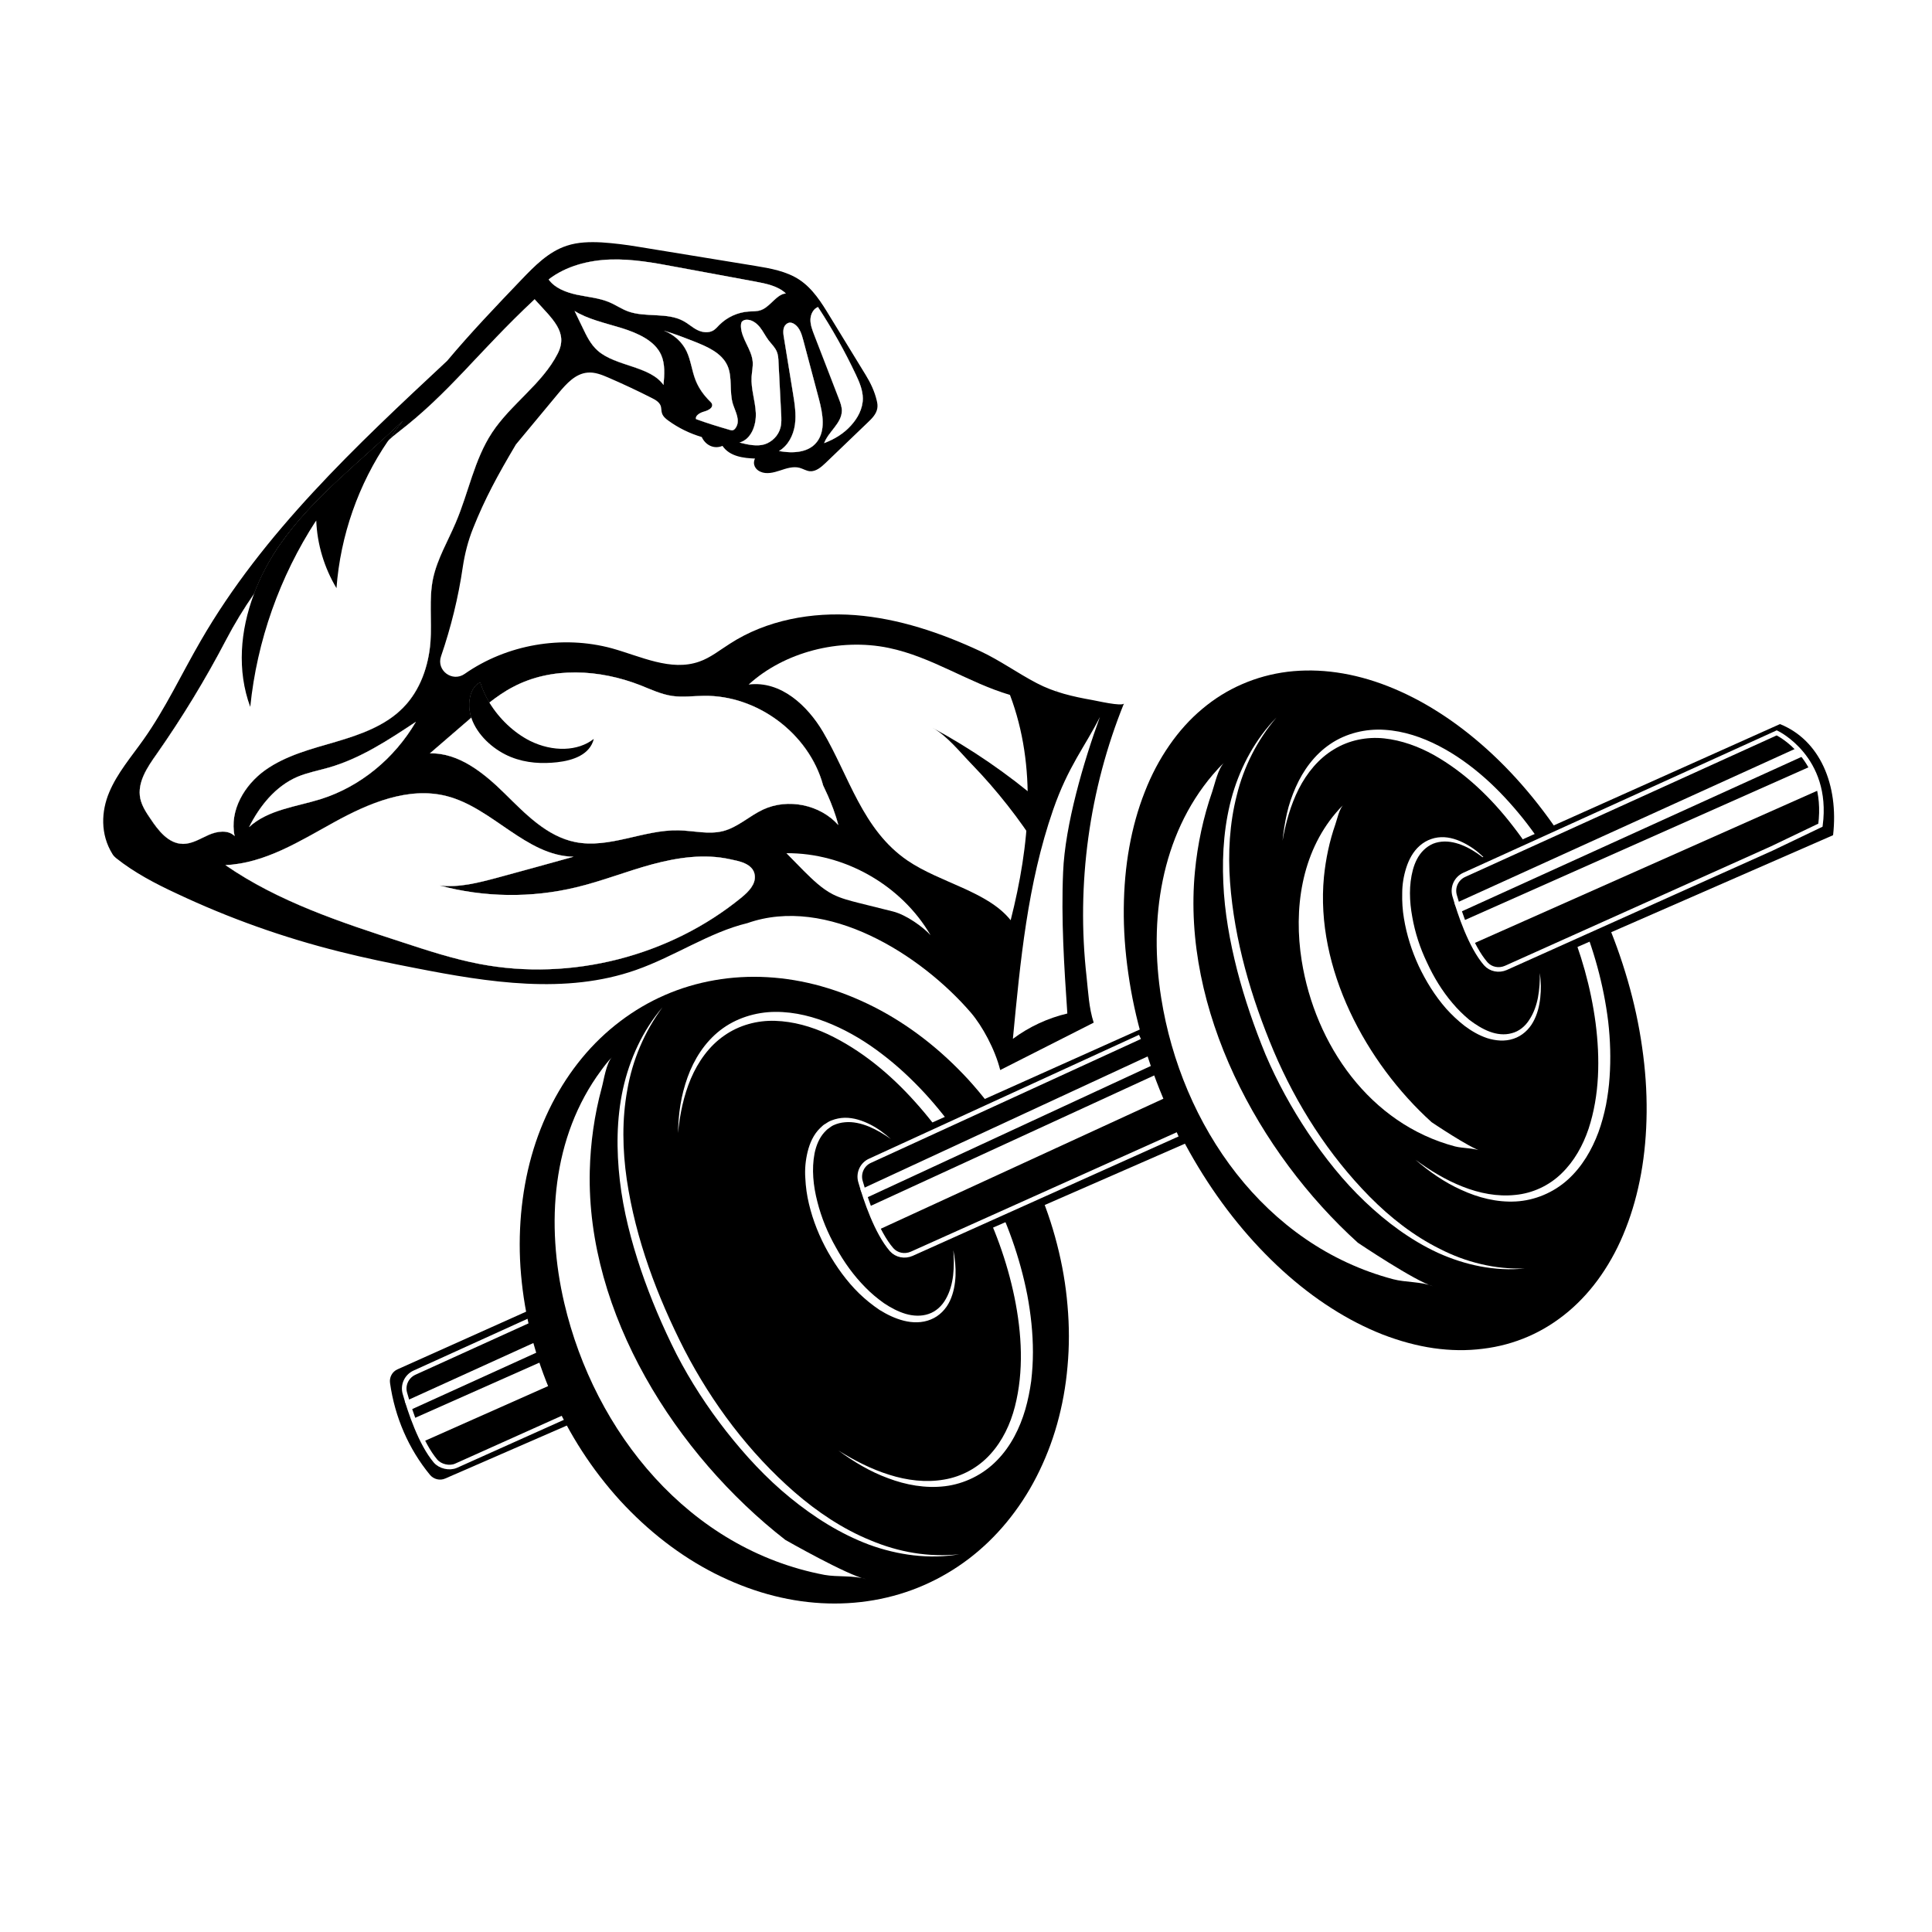
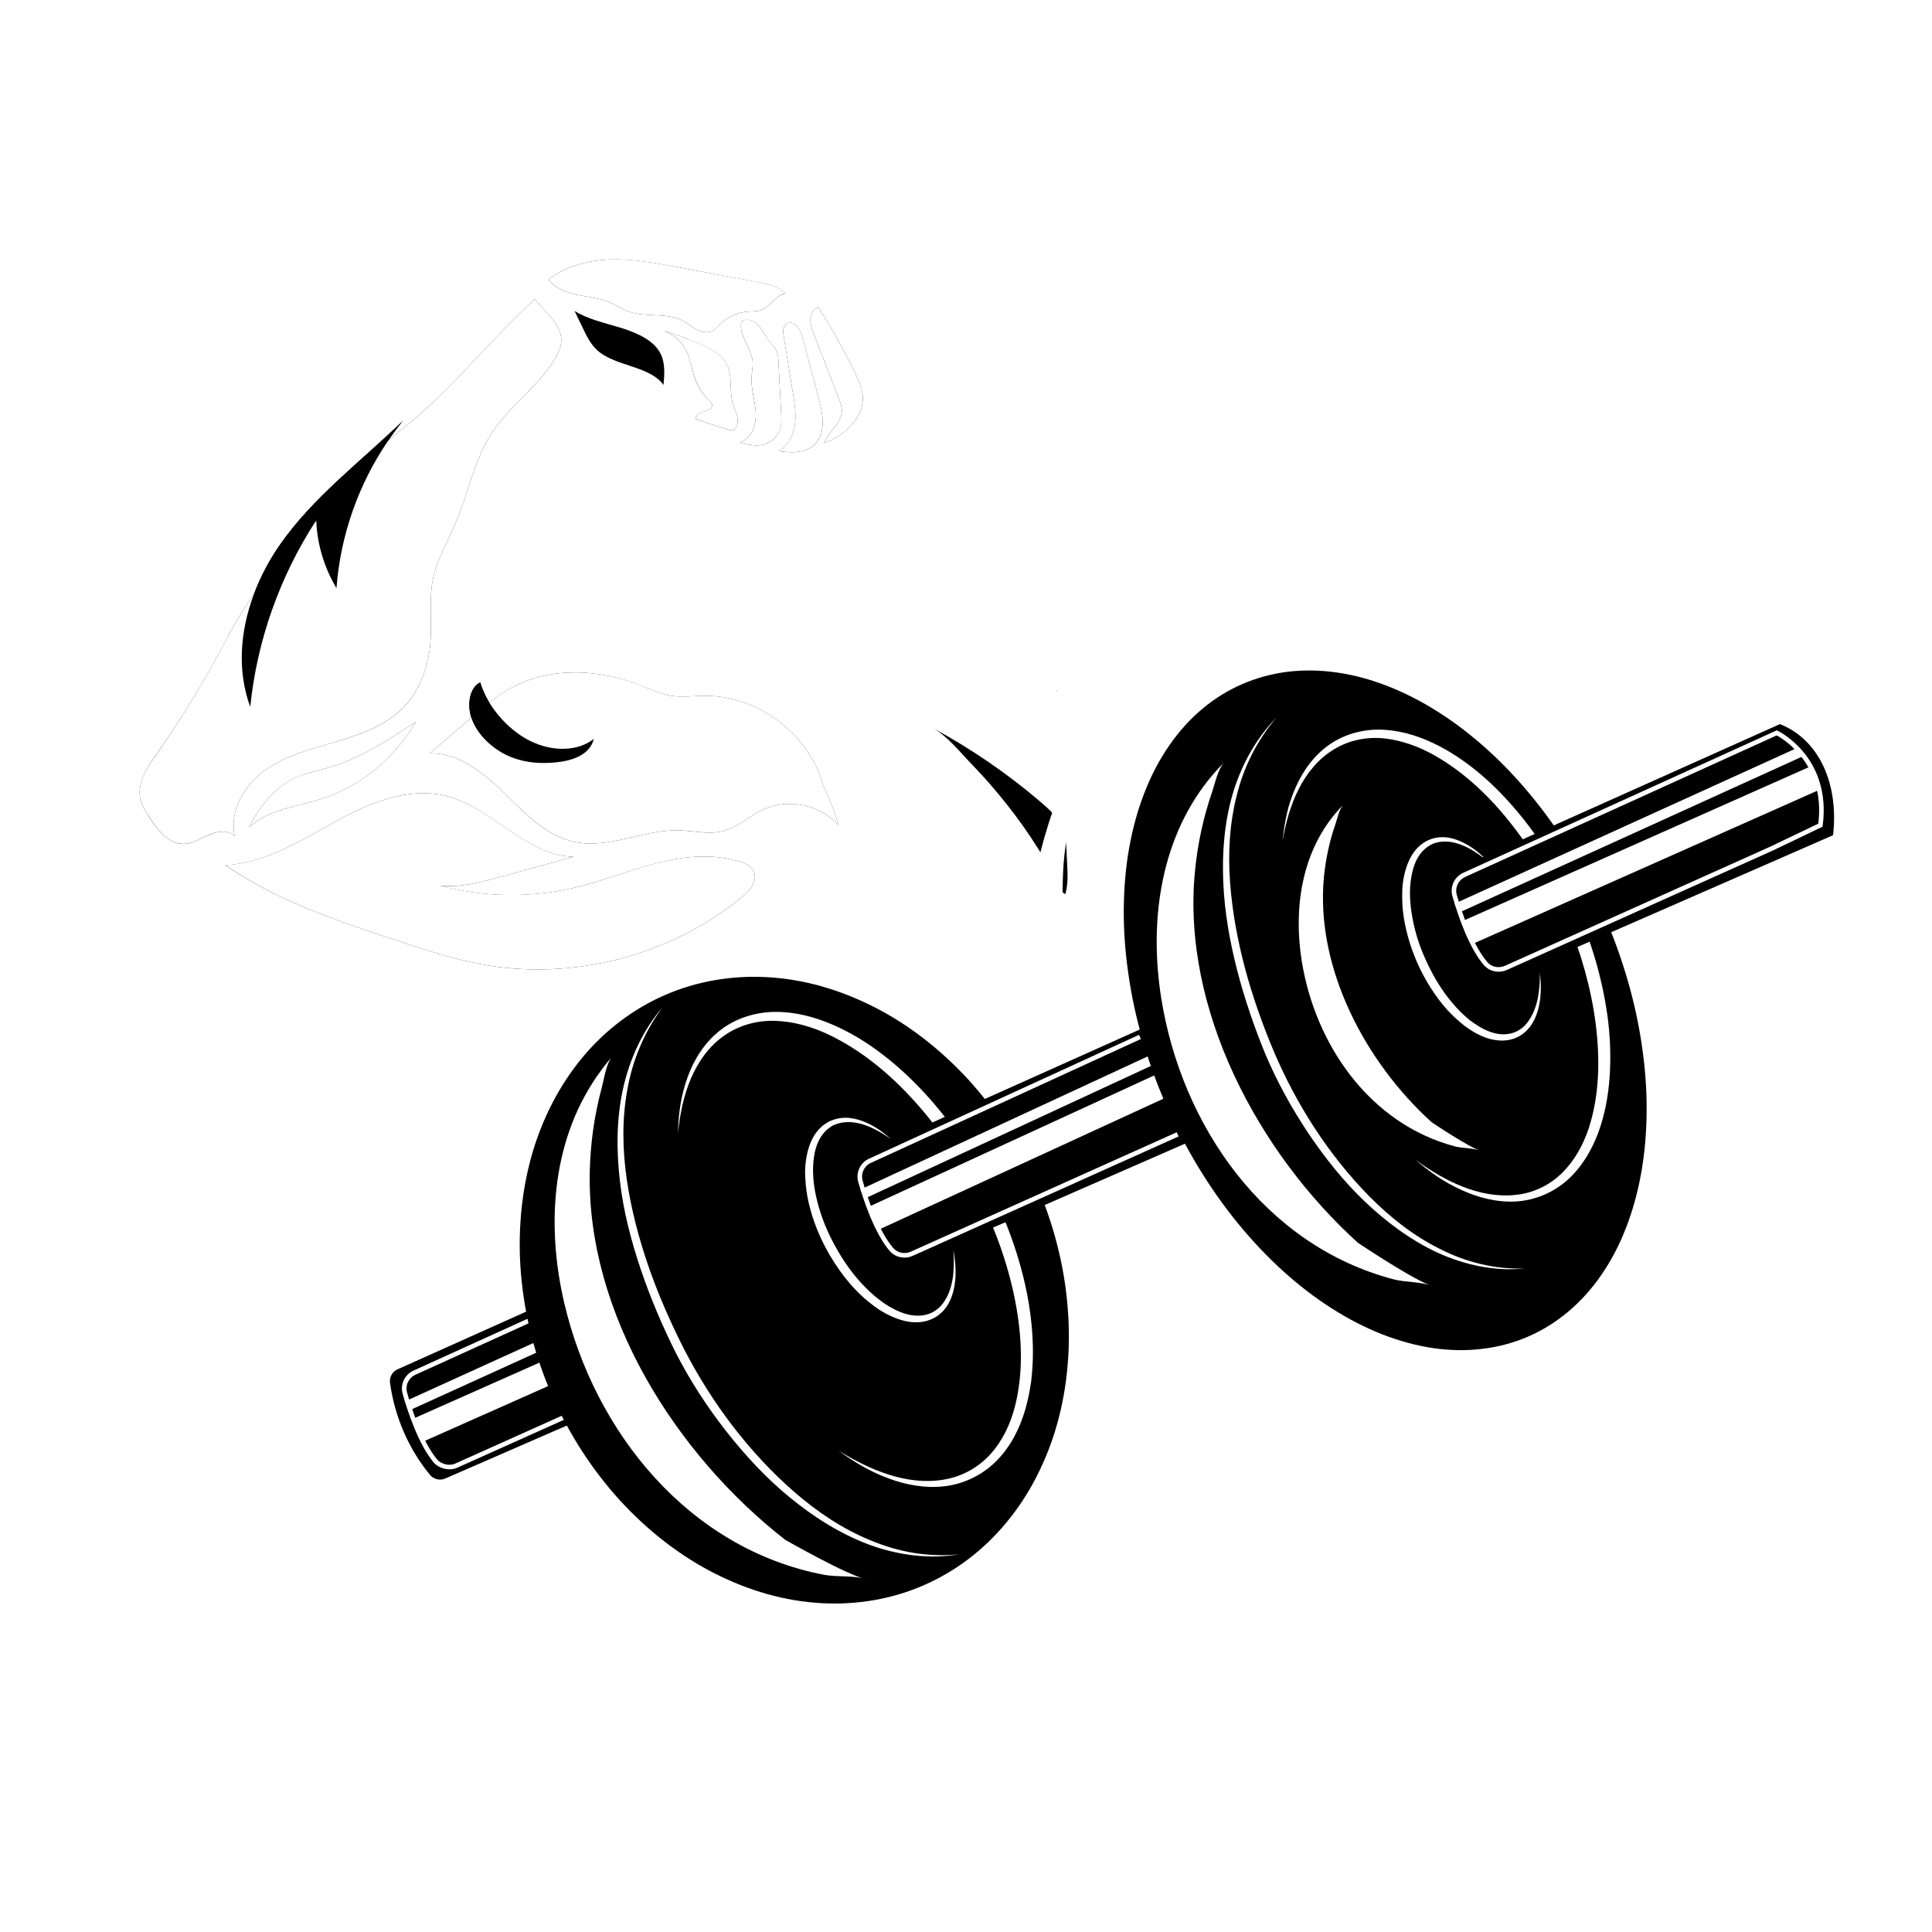
<svg xmlns="http://www.w3.org/2000/svg" version="1.0" preserveAspectRatio="xMidYMid meet" height="100" viewBox="0 0 75 75" zoomAndPan="magnify" width="100">
  <defs>
    <clipPath id="eda207f1a0">
      <path clip-rule="nonzero" d="M 4 9.383 L 44 9.383 L 44 42 L 4 42 Z M 4 9.383" />
    </clipPath>
    <clipPath id="6dc514af9b">
      <path clip-rule="nonzero" d="M 3.883 35 L 44 35 L 44 65.633 L 3.883 65.633 Z M 3.883 35" />
    </clipPath>
    <clipPath id="1f4acb3127">
      <path clip-rule="nonzero" d="M 56 28 L 71.383 28 L 71.383 38 L 56 38 Z M 56 28" />
    </clipPath>
    <clipPath id="3f7bd4f18c">
      <path clip-rule="nonzero" d="M 51 23 L 71.383 23 L 71.383 41 L 51 41 Z M 51 23" />
    </clipPath>
    <clipPath id="9131b74801">
      <path clip-rule="nonzero" d="M 43 16 L 71.383 16 L 71.383 50 L 43 50 Z M 43 16" />
    </clipPath>
    <clipPath id="b14ba0e6b6">
      <path clip-rule="nonzero" d="M 53 25 L 71.383 25 L 71.383 41 L 53 41 Z M 53 25" />
    </clipPath>
  </defs>
  <rect fill-opacity="1" height="90" y="-7.5" fill="#ffffff" width="90" x="-7.5" />
  <rect fill-opacity="1" height="90" y="-7.5" fill="#ffffff" width="90" x="-7.5" />
  <g clip-path="url(#eda207f1a0)">
-     <path fill-rule="nonzero" fill-opacity="1" d="M 43.633 27.305 C 43.574 27.441 42.531 27.195 42.406 27.176 C 41.652 27.043 40.93 26.879 40.246 26.52 C 39.504 26.133 38.82 25.637 38.059 25.281 C 36.523 24.566 34.891 24.012 33.203 23.879 C 31.516 23.75 29.754 24.07 28.336 24.988 C 27.945 25.234 27.578 25.535 27.145 25.684 C 26.043 26.074 24.875 25.48 23.754 25.168 C 21.828 24.645 19.676 25.016 18.039 26.16 C 17.562 26.496 16.93 26.027 17.121 25.477 C 17.508 24.348 17.793 23.191 17.965 22.012 C 18.043 21.496 18.172 20.988 18.367 20.504 C 18.824 19.359 19.309 18.465 20.027 17.254 C 20.582 16.586 21.137 15.918 21.691 15.25 C 21.992 14.891 22.34 14.504 22.809 14.465 C 23.086 14.438 23.359 14.547 23.621 14.66 C 24.188 14.906 24.75 15.168 25.301 15.449 C 25.445 15.52 25.598 15.609 25.652 15.762 C 25.68 15.852 25.668 15.953 25.699 16.043 C 25.738 16.164 25.84 16.254 25.945 16.328 C 26.336 16.613 26.777 16.828 27.242 16.965 C 27.379 17.266 27.703 17.453 28.047 17.309 C 28.328 17.727 28.879 17.785 29.309 17.801 C 29.199 18.031 29.332 18.234 29.52 18.312 C 29.754 18.418 30.027 18.348 30.277 18.266 C 30.523 18.184 30.789 18.094 31.039 18.16 C 31.176 18.199 31.297 18.277 31.434 18.293 C 31.672 18.312 31.875 18.137 32.047 17.973 C 32.594 17.449 33.141 16.926 33.688 16.398 C 33.848 16.246 34.016 16.078 34.055 15.859 C 34.074 15.758 34.062 15.652 34.035 15.551 C 33.953 15.199 33.797 14.867 33.609 14.562 L 32.211 12.277 C 31.891 11.75 31.551 11.203 31.031 10.859 C 30.527 10.527 29.906 10.418 29.309 10.32 L 24.766 9.578 C 24.301 9.5 23.828 9.441 23.359 9.41 C 22.902 9.387 22.438 9.395 22.004 9.539 C 21.293 9.77 20.75 10.328 20.234 10.867 C 19.254 11.891 18.273 12.918 17.359 14.008 C 13.816 17.312 10.215 20.68 7.793 24.875 C 7.051 26.152 6.426 27.504 5.57 28.711 C 5.098 29.379 4.551 30.012 4.238 30.762 C 3.934 31.484 3.883 32.379 4.367 33.156 C 4.402 33.215 4.453 33.266 4.504 33.309 C 5.215 33.875 6.027 34.301 6.852 34.684 C 8.887 35.645 11.016 36.402 13.195 36.945 C 14.168 37.191 15.148 37.391 16.133 37.582 C 18.965 38.137 21.961 38.613 24.684 37.656 C 26.18 37.133 27.543 36.188 29.012 35.836 C 32.105 34.746 35.742 37.051 37.688 39.309 C 38.129 39.824 38.625 40.727 38.828 41.539 L 42.457 39.699 C 42.27 39.121 42.246 38.52 42.18 37.914 C 41.777 34.328 42.281 30.648 43.633 27.305 Z M 25.758 14.945 C 25.23 14.203 23.906 14.23 23.203 13.613 C 22.93 13.371 22.773 13.047 22.621 12.727 C 22.512 12.508 22.41 12.289 22.305 12.07 C 22.797 12.387 23.488 12.539 24.129 12.734 C 24.77 12.938 25.422 13.23 25.668 13.781 C 25.824 14.133 25.793 14.547 25.758 14.945 Z M 28.555 16.617 C 28.531 16.652 28.496 16.688 28.457 16.699 C 28.414 16.715 28.367 16.703 28.328 16.691 C 27.887 16.562 27.449 16.426 27.02 16.273 C 26.977 16.137 27.168 16.027 27.32 15.984 C 27.473 15.941 27.668 15.848 27.645 15.707 C 27.637 15.652 27.594 15.613 27.555 15.574 C 27.32 15.344 27.121 15.07 27 14.762 C 26.859 14.398 26.82 13.988 26.652 13.637 C 26.477 13.273 26.156 12.984 25.766 12.836 C 26.227 12.973 26.582 13.113 26.934 13.254 C 27.457 13.461 28.02 13.703 28.242 14.199 C 28.441 14.652 28.305 15.211 28.453 15.688 C 28.551 15.992 28.758 16.328 28.555 16.617 Z M 29.691 17.246 C 29.402 17.336 29.066 17.273 28.707 17.18 C 29.164 17.055 29.359 16.504 29.34 16.031 C 29.316 15.562 29.148 15.102 29.176 14.629 C 29.188 14.434 29.234 14.238 29.219 14.043 C 29.176 13.555 28.77 13.148 28.762 12.66 C 28.762 12.602 28.766 12.539 28.797 12.492 C 28.844 12.434 28.918 12.414 28.992 12.414 C 29.191 12.41 29.371 12.547 29.5 12.703 C 29.625 12.859 29.711 13.043 29.832 13.207 C 29.941 13.348 30.078 13.473 30.148 13.633 C 30.211 13.773 30.215 13.926 30.223 14.074 C 30.258 14.734 30.293 15.395 30.324 16.051 C 30.336 16.242 30.344 16.434 30.293 16.613 C 30.215 16.906 29.98 17.152 29.691 17.246 Z M 31.754 11.918 C 32.301 12.754 32.793 13.629 33.219 14.531 C 33.359 14.828 33.492 15.137 33.496 15.465 C 33.496 15.863 33.297 16.242 33.023 16.531 C 32.754 16.824 32.414 17.043 31.992 17.203 C 32.164 16.75 32.672 16.434 32.68 15.949 C 32.68 15.785 32.621 15.629 32.562 15.473 C 32.242 14.648 31.922 13.82 31.602 12.988 C 31.531 12.805 31.457 12.609 31.461 12.41 C 31.465 12.207 31.566 11.996 31.754 11.918 Z M 30.84 12.582 C 31.047 12.719 31.121 12.977 31.184 13.211 C 31.387 13.969 31.586 14.727 31.789 15.484 C 31.941 16.062 32.07 16.746 31.68 17.199 C 31.371 17.551 30.824 17.617 30.238 17.512 C 30.598 17.301 30.801 16.891 30.859 16.484 C 30.914 16.078 30.848 15.664 30.781 15.254 C 30.664 14.535 30.547 13.816 30.43 13.098 C 30.41 12.984 30.395 12.867 30.418 12.754 C 30.445 12.641 30.539 12.539 30.652 12.527 C 30.719 12.52 30.785 12.547 30.84 12.582 Z M 23.703 10.074 C 24.551 10.051 25.387 10.203 26.211 10.355 C 27.238 10.547 28.27 10.738 29.301 10.93 C 29.738 11.008 30.199 11.102 30.508 11.395 C 30.152 11.418 29.906 11.902 29.547 12.039 C 29.395 12.094 29.227 12.082 29.066 12.094 C 28.641 12.121 28.219 12.316 27.922 12.617 C 27.848 12.695 27.777 12.777 27.684 12.832 C 27.488 12.941 27.246 12.902 27.059 12.805 C 26.867 12.707 26.715 12.562 26.527 12.461 C 25.898 12.117 25.055 12.336 24.375 12.086 C 24.121 11.992 23.902 11.84 23.656 11.734 C 23.262 11.566 22.812 11.531 22.391 11.441 C 21.969 11.348 21.531 11.184 21.297 10.848 C 21.973 10.324 22.852 10.102 23.703 10.074 Z M 8.102 32.414 C 7.773 32.555 7.453 32.766 7.094 32.762 C 6.539 32.75 6.145 32.242 5.836 31.785 C 5.672 31.539 5.508 31.285 5.445 30.996 C 5.32 30.379 5.715 29.789 6.078 29.273 C 7.074 27.859 7.973 26.379 8.773 24.852 C 9.113 24.199 9.473 23.613 9.859 23.059 C 10.117 22.375 10.465 21.723 10.879 21.129 C 12.156 19.305 13.977 17.941 15.633 16.344 C 15.434 16.59 15.246 16.844 15.066 17.105 C 15.199 16.984 15.332 16.875 15.469 16.77 C 17.48 15.215 18.504 13.734 20.754 11.617 C 21.445 12.391 22.074 12.887 21.652 13.723 C 21.047 14.914 19.836 15.68 19.102 16.793 C 18.406 17.848 18.188 19.133 17.691 20.289 C 17.387 21.008 16.977 21.691 16.812 22.453 C 16.645 23.254 16.77 24.09 16.711 24.91 C 16.641 25.852 16.312 26.797 15.652 27.473 C 14.961 28.176 13.984 28.52 13.035 28.797 C 12.086 29.074 11.102 29.324 10.297 29.895 C 9.492 30.469 8.898 31.465 9.109 32.457 C 8.855 32.203 8.43 32.266 8.102 32.414 Z M 16.145 28.02 C 15.312 29.445 13.988 30.531 12.469 31.016 C 11.504 31.32 10.41 31.426 9.668 32.109 C 10.082 31.285 10.695 30.523 11.543 30.16 C 11.934 29.992 12.355 29.914 12.762 29.797 C 13.992 29.445 15.078 28.727 16.145 28.02 Z M 28.801 34.828 C 26.008 37.121 22.172 38.102 18.621 37.422 C 17.598 37.227 16.605 36.902 15.617 36.578 C 13.23 35.801 10.809 35.008 8.75 33.586 C 10.277 33.516 11.633 32.656 12.973 31.918 C 14.312 31.18 15.852 30.527 17.332 30.902 C 19.121 31.359 20.418 33.227 22.266 33.258 C 21.273 33.535 20.277 33.809 19.285 34.078 C 18.562 34.27 17.816 34.465 17.07 34.379 C 18.793 34.84 20.633 34.867 22.367 34.445 C 23.363 34.207 24.316 33.824 25.305 33.559 C 26.293 33.289 27.34 33.133 28.34 33.355 C 28.613 33.418 29.242 33.496 29.301 33.98 C 29.344 34.324 29.066 34.609 28.801 34.828 Z M 29.625 31.426 C 29.09 31.676 28.645 32.113 28.074 32.262 C 27.512 32.406 26.922 32.25 26.344 32.234 C 24.988 32.203 23.656 32.957 22.324 32.688 C 21.223 32.465 20.387 31.59 19.586 30.797 C 18.781 30.008 17.812 29.219 16.688 29.246 C 17.215 28.789 17.746 28.332 18.277 27.875 C 18.281 27.871 18.289 27.863 18.297 27.859 C 18.109 27.273 18.273 26.66 18.641 26.492 C 18.723 26.758 18.844 27.023 18.996 27.277 C 19.285 27.051 19.582 26.844 19.906 26.672 C 21.41 25.871 23.277 25.98 24.863 26.605 C 25.266 26.762 25.664 26.953 26.094 27.016 C 26.5 27.078 26.91 27.016 27.32 27.012 C 29.398 26.98 31.398 28.477 31.949 30.469 C 31.887 30.383 32.328 31.18 32.543 32.027 C 31.836 31.234 30.586 30.977 29.625 31.426 Z M 29.625 31.426" fill="#000000" />
-   </g>
+     </g>
  <path fill-rule="nonzero" fill-opacity="1" d="M 16.145 28.02 C 15.312 29.445 13.988 30.531 12.469 31.016 C 11.504 31.32 10.41 31.426 9.668 32.109 C 10.082 31.285 10.695 30.523 11.543 30.16 C 11.934 29.992 12.355 29.914 12.762 29.797 C 13.992 29.445 15.078 28.727 16.145 28.02 Z M 16.145 28.02" fill="#000000" />
  <path fill-rule="nonzero" fill-opacity="1" d="M 21.652 13.723 C 21.047 14.914 19.836 15.68 19.102 16.793 C 18.406 17.848 18.188 19.133 17.691 20.289 C 17.387 21.008 16.977 21.691 16.812 22.453 C 16.645 23.254 16.77 24.09 16.711 24.91 C 16.641 25.852 16.312 26.797 15.652 27.473 C 14.961 28.176 13.984 28.52 13.035 28.797 C 12.086 29.074 11.102 29.324 10.297 29.895 C 9.492 30.469 8.898 31.465 9.109 32.457 C 8.855 32.203 8.43 32.266 8.102 32.414 C 7.773 32.555 7.453 32.766 7.094 32.762 C 6.539 32.75 6.145 32.242 5.836 31.785 C 5.672 31.539 5.508 31.285 5.445 30.996 C 5.32 30.379 5.715 29.789 6.078 29.273 C 7.074 27.859 7.973 26.379 8.773 24.852 C 9.113 24.199 9.473 23.613 9.859 23.059 C 10.117 22.375 10.465 21.723 10.879 21.129 C 12.156 19.305 13.977 17.941 15.633 16.344 C 15.434 16.59 15.246 16.844 15.066 17.105 C 15.199 16.984 15.332 16.875 15.469 16.77 C 17.48 15.215 18.504 13.734 20.754 11.617 C 21.445 12.391 22.074 12.887 21.652 13.723 Z M 21.652 13.723" fill="#000000" />
  <path fill-rule="nonzero" fill-opacity="1" d="M 25.758 14.945 C 25.23 14.203 23.906 14.23 23.203 13.613 C 22.93 13.371 22.773 13.047 22.621 12.727 C 22.512 12.508 22.41 12.289 22.305 12.07 C 22.797 12.387 23.488 12.539 24.129 12.734 C 24.77 12.938 25.422 13.23 25.668 13.781 C 25.824 14.133 25.793 14.547 25.758 14.945 Z M 25.758 14.945" fill="#000000" />
  <path fill-rule="nonzero" fill-opacity="1" d="M 28.555 16.617 C 28.531 16.652 28.496 16.688 28.457 16.699 C 28.414 16.715 28.367 16.703 28.328 16.691 C 27.887 16.562 27.449 16.426 27.02 16.273 C 26.977 16.137 27.168 16.027 27.32 15.984 C 27.473 15.941 27.668 15.848 27.645 15.707 C 27.637 15.652 27.594 15.613 27.555 15.574 C 27.32 15.344 27.121 15.07 27 14.762 C 26.859 14.398 26.82 13.988 26.652 13.637 C 26.477 13.273 26.156 12.984 25.766 12.836 C 26.227 12.973 26.582 13.113 26.934 13.254 C 27.457 13.461 28.02 13.703 28.242 14.199 C 28.441 14.652 28.305 15.211 28.453 15.688 C 28.551 15.992 28.758 16.328 28.555 16.617 Z M 28.555 16.617" fill="#000000" />
  <path fill-rule="nonzero" fill-opacity="1" d="M 28.801 34.828 C 26.008 37.121 22.172 38.102 18.621 37.422 C 17.598 37.227 16.605 36.902 15.617 36.578 C 13.23 35.801 10.809 35.008 8.75 33.586 C 10.277 33.516 11.633 32.656 12.973 31.918 C 14.312 31.18 15.852 30.527 17.332 30.902 C 19.121 31.359 20.418 33.227 22.266 33.258 C 21.273 33.535 20.277 33.809 19.285 34.078 C 18.562 34.27 17.816 34.465 17.07 34.379 C 18.793 34.84 20.633 34.867 22.367 34.445 C 23.363 34.207 24.316 33.824 25.305 33.559 C 26.293 33.289 27.34 33.133 28.34 33.355 C 28.613 33.418 29.242 33.496 29.301 33.98 C 29.344 34.324 29.066 34.609 28.801 34.828 Z M 28.801 34.828" fill="#000000" />
  <path fill-rule="nonzero" fill-opacity="1" d="M 30.508 11.395 C 30.152 11.418 29.906 11.902 29.547 12.039 C 29.395 12.094 29.227 12.082 29.066 12.094 C 28.641 12.121 28.219 12.316 27.922 12.617 C 27.848 12.695 27.777 12.777 27.684 12.832 C 27.488 12.941 27.246 12.902 27.059 12.805 C 26.867 12.707 26.715 12.562 26.527 12.461 C 25.898 12.117 25.055 12.336 24.375 12.086 C 24.121 11.992 23.902 11.84 23.656 11.734 C 23.262 11.566 22.812 11.531 22.391 11.441 C 21.969 11.348 21.531 11.184 21.297 10.848 C 21.973 10.324 22.852 10.102 23.703 10.074 C 24.551 10.051 25.387 10.203 26.211 10.355 C 27.238 10.547 28.27 10.738 29.301 10.93 C 29.738 11.008 30.199 11.102 30.508 11.395 Z M 30.508 11.395" fill="#000000" />
  <path fill-rule="nonzero" fill-opacity="1" d="M 30.293 16.613 C 30.215 16.906 29.98 17.152 29.691 17.246 C 29.402 17.336 29.066 17.273 28.707 17.18 C 29.164 17.055 29.359 16.504 29.34 16.031 C 29.316 15.562 29.148 15.102 29.176 14.629 C 29.188 14.434 29.234 14.238 29.219 14.043 C 29.176 13.555 28.77 13.148 28.762 12.66 C 28.762 12.602 28.766 12.539 28.797 12.492 C 28.844 12.434 28.918 12.414 28.992 12.414 C 29.191 12.41 29.371 12.547 29.5 12.703 C 29.625 12.859 29.711 13.043 29.832 13.207 C 29.941 13.348 30.078 13.473 30.148 13.633 C 30.211 13.773 30.215 13.926 30.223 14.074 C 30.258 14.734 30.293 15.395 30.324 16.051 C 30.336 16.242 30.344 16.434 30.293 16.613 Z M 30.293 16.613" fill="#000000" />
  <path fill-rule="nonzero" fill-opacity="1" d="M 31.68 17.199 C 31.371 17.551 30.824 17.617 30.238 17.512 C 30.598 17.301 30.801 16.891 30.859 16.484 C 30.914 16.078 30.848 15.664 30.781 15.254 C 30.664 14.535 30.547 13.816 30.43 13.098 C 30.41 12.984 30.395 12.867 30.418 12.754 C 30.445 12.641 30.539 12.539 30.652 12.527 C 30.719 12.52 30.785 12.547 30.84 12.582 C 31.047 12.719 31.121 12.977 31.184 13.211 C 31.387 13.969 31.586 14.727 31.789 15.484 C 31.941 16.062 32.07 16.746 31.68 17.199 Z M 31.68 17.199" fill="#000000" />
  <path fill-rule="nonzero" fill-opacity="1" d="M 32.543 32.027 C 31.836 31.234 30.586 30.977 29.625 31.426 C 29.09 31.676 28.645 32.113 28.074 32.262 C 27.512 32.406 26.922 32.25 26.344 32.234 C 24.988 32.203 23.656 32.957 22.324 32.688 C 21.223 32.465 20.387 31.59 19.586 30.797 C 18.781 30.008 17.812 29.219 16.688 29.246 C 17.215 28.789 17.746 28.332 18.277 27.875 C 18.281 27.871 18.289 27.863 18.297 27.859 C 18.109 27.273 18.273 26.66 18.641 26.492 C 18.723 26.758 18.844 27.023 18.996 27.277 C 19.285 27.051 19.582 26.844 19.906 26.672 C 21.41 25.871 23.277 25.98 24.863 26.605 C 25.266 26.762 25.664 26.953 26.094 27.016 C 26.5 27.078 26.91 27.016 27.32 27.012 C 29.398 26.98 31.398 28.477 31.949 30.469 C 31.887 30.383 32.328 31.18 32.543 32.027 Z M 32.543 32.027" fill="#000000" />
  <path fill-rule="nonzero" fill-opacity="1" d="M 33.496 15.465 C 33.496 15.863 33.297 16.242 33.023 16.531 C 32.754 16.824 32.414 17.043 31.992 17.203 C 32.164 16.75 32.672 16.434 32.68 15.949 C 32.68 15.785 32.621 15.629 32.562 15.473 C 32.242 14.648 31.922 13.82 31.602 12.988 C 31.531 12.805 31.457 12.609 31.461 12.41 C 31.465 12.207 31.566 11.996 31.754 11.918 C 32.301 12.754 32.793 13.629 33.219 14.531 C 33.359 14.828 33.492 15.137 33.496 15.465 Z M 33.496 15.465" fill="#000000" />
  <path fill-rule="nonzero" fill-opacity="1" d="M 39.234 35.723 C 38.34 34.602 36.504 34.273 35.234 33.41 C 33.477 32.215 32.961 30.125 31.938 28.395 C 31.352 27.41 30.32 26.414 29.062 26.574 C 30.438 25.316 32.586 24.754 34.5 25.152 C 36.176 25.5 37.582 26.496 39.207 26.977 C 40.262 29.773 39.973 32.805 39.234 35.723 Z M 39.234 35.723" fill="#ffffff" />
  <path fill-rule="nonzero" fill-opacity="1" d="M 32.543 32.027 C 31.836 31.234 30.586 30.977 29.625 31.426 C 29.09 31.676 28.645 32.113 28.074 32.262 C 27.512 32.406 26.922 32.246 26.344 32.234 C 24.988 32.203 23.656 32.957 22.328 32.688 C 21.223 32.465 20.387 31.586 19.586 30.797 C 18.781 30.008 17.816 29.219 16.688 29.246 C 17.215 28.789 17.746 28.332 18.277 27.875 C 18.281 27.871 18.289 27.863 18.297 27.855 C 18.527 27.656 18.758 27.461 18.996 27.273 C 19.285 27.051 19.582 26.84 19.906 26.672 C 21.41 25.871 23.277 25.98 24.863 26.602 C 25.266 26.762 25.664 26.953 26.094 27.016 C 26.5 27.074 26.91 27.016 27.32 27.012 C 29.398 26.977 31.398 28.477 31.949 30.469 C 31.887 30.379 32.328 31.176 32.543 32.027 Z M 32.543 32.027" fill="#ffffff" />
  <path fill-rule="nonzero" fill-opacity="1" d="M 28.801 34.828 C 26.008 37.121 22.172 38.102 18.621 37.422 C 17.598 37.227 16.605 36.902 15.617 36.578 C 13.23 35.801 10.809 35.008 8.75 33.582 C 10.277 33.516 11.633 32.656 12.973 31.918 C 14.312 31.18 15.852 30.527 17.332 30.902 C 19.121 31.355 20.418 33.223 22.266 33.258 C 21.273 33.535 20.277 33.809 19.285 34.078 C 18.562 34.27 17.816 34.465 17.07 34.375 C 18.793 34.84 20.633 34.863 22.367 34.445 C 23.363 34.207 24.32 33.824 25.305 33.555 C 26.293 33.289 27.34 33.133 28.34 33.355 C 28.613 33.418 29.242 33.496 29.301 33.98 C 29.344 34.32 29.066 34.609 28.801 34.828 Z M 28.801 34.828" fill="#ffffff" />
  <path fill-rule="nonzero" fill-opacity="1" d="M 21.652 13.723 C 21.047 14.91 19.836 15.68 19.102 16.793 C 18.406 17.848 18.188 19.133 17.691 20.289 C 17.387 21.008 16.977 21.691 16.812 22.453 C 16.645 23.254 16.77 24.09 16.711 24.91 C 16.641 25.852 16.312 26.797 15.652 27.469 C 14.961 28.176 13.984 28.516 13.035 28.797 C 12.086 29.074 11.102 29.324 10.297 29.895 C 9.492 30.469 8.898 31.465 9.109 32.457 C 8.855 32.203 8.43 32.266 8.102 32.41 C 7.773 32.555 7.453 32.766 7.094 32.758 C 6.539 32.75 6.145 32.242 5.84 31.781 C 5.672 31.539 5.508 31.285 5.445 30.996 C 5.32 30.375 5.715 29.789 6.082 29.273 C 7.074 27.855 7.973 26.379 8.773 24.848 C 9.113 24.199 9.473 23.613 9.859 23.059 C 10.559 22.055 11.348 21.164 12.266 20.215 C 12.27 20.215 12.273 20.211 12.277 20.207 C 12.324 20.156 12.379 20.102 12.43 20.047 C 13.301 19.16 14.121 17.969 15.07 17.105 C 15.199 16.984 15.332 16.875 15.469 16.77 C 17.48 15.215 18.504 13.73 20.754 11.617 C 21.445 12.387 22.074 12.887 21.652 13.723 Z M 21.652 13.723" fill="#ffffff" />
  <path fill-rule="nonzero" fill-opacity="1" d="M 16.145 28.02 C 15.312 29.445 13.992 30.531 12.469 31.016 C 11.504 31.32 10.41 31.426 9.668 32.109 C 10.082 31.285 10.695 30.523 11.543 30.156 C 11.934 29.992 12.355 29.914 12.762 29.797 C 13.992 29.445 15.078 28.727 16.145 28.02 Z M 16.145 28.02" fill="#ffffff" />
-   <path fill-rule="nonzero" fill-opacity="1" d="M 25.758 14.945 C 25.23 14.199 23.906 14.23 23.203 13.613 C 22.93 13.371 22.773 13.047 22.621 12.727 C 22.512 12.508 22.41 12.289 22.305 12.07 C 22.797 12.383 23.488 12.539 24.129 12.734 C 24.77 12.934 25.422 13.227 25.668 13.781 C 25.824 14.133 25.793 14.547 25.758 14.945 Z M 25.758 14.945" fill="#ffffff" />
  <path fill-rule="nonzero" fill-opacity="1" d="M 28.555 16.617 C 28.531 16.652 28.496 16.684 28.457 16.699 C 28.414 16.715 28.367 16.699 28.328 16.688 C 27.887 16.562 27.449 16.426 27.02 16.27 C 26.977 16.137 27.168 16.023 27.32 15.98 C 27.473 15.941 27.668 15.848 27.645 15.707 C 27.637 15.652 27.594 15.609 27.555 15.574 C 27.32 15.34 27.125 15.07 27.004 14.762 C 26.859 14.398 26.82 13.988 26.652 13.633 C 26.477 13.27 26.156 12.984 25.766 12.832 C 26.227 12.973 26.582 13.113 26.934 13.25 C 27.457 13.457 28.02 13.699 28.242 14.199 C 28.441 14.648 28.305 15.211 28.453 15.688 C 28.551 15.992 28.758 16.328 28.555 16.617 Z M 28.555 16.617" fill="#ffffff" />
  <path fill-rule="nonzero" fill-opacity="1" d="M 30.297 16.609 C 30.219 16.906 29.98 17.148 29.691 17.246 C 29.402 17.336 29.066 17.273 28.707 17.18 C 29.164 17.055 29.363 16.504 29.34 16.031 C 29.32 15.562 29.148 15.098 29.176 14.629 C 29.188 14.434 29.234 14.238 29.219 14.043 C 29.18 13.555 28.77 13.145 28.762 12.656 C 28.762 12.602 28.766 12.539 28.797 12.492 C 28.844 12.434 28.918 12.41 28.992 12.41 C 29.191 12.41 29.371 12.543 29.5 12.703 C 29.625 12.859 29.711 13.043 29.832 13.203 C 29.941 13.348 30.078 13.473 30.148 13.633 C 30.211 13.77 30.219 13.926 30.223 14.074 C 30.258 14.73 30.293 15.391 30.324 16.051 C 30.336 16.238 30.344 16.43 30.297 16.609 Z M 30.297 16.609" fill="#ffffff" />
  <path fill-rule="nonzero" fill-opacity="1" d="M 31.68 17.195 C 31.375 17.551 30.824 17.617 30.238 17.508 C 30.598 17.301 30.801 16.891 30.859 16.484 C 30.914 16.074 30.848 15.664 30.781 15.254 C 30.664 14.535 30.547 13.812 30.43 13.098 C 30.41 12.984 30.395 12.867 30.422 12.754 C 30.445 12.641 30.539 12.539 30.652 12.523 C 30.719 12.52 30.785 12.543 30.84 12.582 C 31.047 12.719 31.121 12.973 31.184 13.207 C 31.387 13.969 31.586 14.727 31.789 15.484 C 31.941 16.062 32.07 16.742 31.68 17.195 Z M 31.68 17.195" fill="#ffffff" />
  <path fill-rule="nonzero" fill-opacity="1" d="M 33.496 15.465 C 33.496 15.863 33.297 16.238 33.023 16.531 C 32.758 16.824 32.414 17.043 31.992 17.203 C 32.164 16.75 32.676 16.43 32.68 15.945 C 32.68 15.781 32.621 15.625 32.562 15.473 C 32.242 14.648 31.926 13.816 31.602 12.988 C 31.531 12.801 31.457 12.609 31.461 12.406 C 31.465 12.207 31.566 11.992 31.754 11.918 C 32.301 12.754 32.793 13.629 33.219 14.531 C 33.359 14.824 33.492 15.137 33.496 15.465 Z M 33.496 15.465" fill="#ffffff" />
  <path fill-rule="nonzero" fill-opacity="1" d="M 30.508 11.391 C 30.156 11.414 29.906 11.902 29.547 12.035 C 29.395 12.094 29.227 12.082 29.066 12.094 C 28.641 12.121 28.223 12.312 27.922 12.617 C 27.848 12.695 27.777 12.777 27.684 12.832 C 27.492 12.941 27.246 12.902 27.059 12.805 C 26.867 12.707 26.715 12.559 26.527 12.461 C 25.898 12.117 25.055 12.336 24.375 12.086 C 24.121 11.992 23.902 11.836 23.656 11.734 C 23.262 11.566 22.816 11.531 22.391 11.441 C 21.969 11.348 21.535 11.184 21.297 10.848 C 21.973 10.324 22.855 10.102 23.703 10.074 C 24.551 10.047 25.387 10.199 26.211 10.355 C 27.238 10.547 28.27 10.738 29.301 10.926 C 29.738 11.008 30.199 11.098 30.508 11.391 Z M 30.508 11.391" fill="#ffffff" />
  <path fill-rule="nonzero" fill-opacity="1" d="M 15.633 16.344 C 15.434 16.59 15.246 16.844 15.07 17.105 C 13.914 18.793 13.215 20.789 13.062 22.832 C 12.59 22.043 12.312 21.133 12.277 20.207 L 12.277 20.203 C 12.273 20.207 12.27 20.211 12.266 20.215 C 10.859 22.379 9.973 24.879 9.715 27.441 C 9.195 26.031 9.324 24.48 9.859 23.059 C 10.117 22.375 10.465 21.723 10.883 21.129 C 12.156 19.305 13.977 17.941 15.633 16.344 Z M 15.633 16.344" fill="#000000" />
  <path fill-rule="nonzero" fill-opacity="1" d="M 23.051 28.684 C 22.902 29.293 22.254 29.52 21.629 29.59 C 21.059 29.652 20.445 29.633 19.832 29.387 C 19.223 29.141 18.621 28.633 18.352 28.008 C 18.332 27.957 18.312 27.91 18.297 27.855 C 18.109 27.273 18.273 26.66 18.641 26.492 C 18.723 26.758 18.844 27.023 18.996 27.273 C 19.379 27.902 19.949 28.445 20.578 28.762 C 21.465 29.199 22.438 29.168 23.051 28.684 Z M 23.051 28.684" fill="#000000" />
  <path fill-rule="nonzero" fill-opacity="1" d="M 36.195 28.25 C 37.707 29.07 39.121 30.039 40.402 31.137 C 40.699 31.391 41 31.66 41.176 32 C 41.367 32.367 41.398 32.785 41.41 33.195 C 41.426 33.668 41.5 34.262 41.352 34.715 C 40.906 34.426 40.602 33.426 40.316 32.969 C 39.949 32.383 39.547 31.812 39.113 31.262 C 38.68 30.711 38.219 30.18 37.727 29.672 C 37.289 29.223 36.766 28.559 36.195 28.25 Z M 36.195 28.25" fill="#000000" />
  <path fill-rule="nonzero" fill-opacity="1" d="M 15.141 53.688 C 15.328 55.02 15.867 56.25 16.688 57.25 C 16.832 57.426 17.078 57.488 17.285 57.395 L 30.363 51.699 C 30.586 49.742 29.855 48.008 28.301 47.387 L 15.434 53.156 C 15.227 53.246 15.109 53.465 15.141 53.688 Z M 15.141 53.688" fill="#000000" />
  <path stroke-miterlimit="10" stroke-opacity="1" stroke-width="2.179" stroke="#ffffff" d="M 66.236 253.827 L 141.185 219.749" stroke-linejoin="miter" fill-rule="nonzero" fill="#000000" fill-opacity="1" transform="matrix(0.178, 0, 0, 0.178, 4.006, 9.4)" stroke-linecap="butt" />
  <path fill-rule="nonzero" fill-opacity="1" d="M 16.23 55.41 L 29.762 49.422" fill="#000000" />
  <g clip-path="url(#6dc514af9b)">
    <path stroke-miterlimit="10" stroke-opacity="1" stroke-width="5.448" stroke="#ffffff" d="M 68.604 259.129 L 144.539 225.403" stroke-linejoin="miter" fill="none" transform="matrix(0.178, 0, 0, 0.178, 4.006, 9.4)" stroke-linecap="butt" />
  </g>
  <path stroke-miterlimit="10" stroke-opacity="1" stroke-width="1" stroke="#ffffff" d="M 134.981 240.803 L 76.956 266.851 C 75.509 267.489 73.492 267.027 72.462 265.817 C 69.261 262.011 66.938 255.103 65.798 251.055 C 65.272 249.251 66.17 247.359 67.858 246.567 L 136.034 215.591 C 136.034 215.591 147.477 221.025 145.569 235.743 Z M 134.981 240.803" stroke-linejoin="miter" fill="none" transform="matrix(0.178, 0, 0, 0.178, 4.006, 9.4)" stroke-linecap="butt" />
  <path fill-rule="nonzero" fill-opacity="1" d="M 40.234 45.988 C 40.566 46.742 40.832 47.512 41.035 48.305 C 41.238 49.094 41.375 49.887 41.441 50.684 C 41.512 51.484 41.512 52.27 41.441 53.043 C 41.375 53.816 41.238 54.566 41.035 55.289 C 40.832 56.012 40.562 56.691 40.234 57.332 C 39.906 57.973 39.516 58.562 39.074 59.098 C 38.629 59.637 38.137 60.109 37.598 60.52 C 37.055 60.93 36.477 61.27 35.859 61.539 C 35.242 61.809 34.598 62 33.93 62.117 C 33.258 62.234 32.574 62.273 31.879 62.234 C 31.184 62.195 30.484 62.078 29.789 61.883 C 29.094 61.688 28.41 61.418 27.738 61.078 C 27.07 60.738 26.426 60.328 25.809 59.852 C 25.191 59.375 24.613 58.84 24.07 58.25 C 23.531 57.656 23.039 57.02 22.594 56.332 C 22.152 55.648 21.766 54.93 21.434 54.18 C 21.105 53.426 20.836 52.656 20.633 51.863 C 20.43 51.074 20.297 50.281 20.227 49.484 C 20.156 48.684 20.16 47.898 20.227 47.125 C 20.297 46.352 20.43 45.602 20.633 44.879 C 20.836 44.156 21.105 43.477 21.434 42.836 C 21.766 42.195 22.152 41.605 22.594 41.07 C 23.039 40.531 23.531 40.059 24.074 39.648 C 24.613 39.238 25.191 38.898 25.809 38.629 C 26.426 38.359 27.07 38.168 27.742 38.051 C 28.41 37.934 29.094 37.895 29.789 37.934 C 30.484 37.973 31.184 38.09 31.879 38.285 C 32.574 38.48 33.258 38.75 33.93 39.09 C 34.598 39.43 35.242 39.84 35.859 40.316 C 36.477 40.793 37.055 41.328 37.598 41.918 C 38.137 42.512 38.629 43.148 39.074 43.836 C 39.52 44.52 39.906 45.238 40.234 45.988 Z M 40.234 45.988" fill="#000000" />
  <path fill-rule="nonzero" fill-opacity="1" d="M 25.719 39.102 C 25.016 40.051 24.551 41.156 24.352 42.309 C 24.141 43.457 24.164 44.637 24.332 45.793 C 24.676 48.105 25.512 50.328 26.574 52.41 C 27.648 54.48 29.082 56.391 30.844 57.926 C 31.727 58.691 32.711 59.355 33.797 59.797 C 34.336 60.023 34.898 60.191 35.48 60.285 C 36.059 60.379 36.652 60.398 37.242 60.336 C 36.074 60.539 34.852 60.371 33.73 59.961 C 32.609 59.539 31.59 58.891 30.668 58.137 C 29.742 57.383 28.93 56.5 28.195 55.566 C 27.461 54.629 26.809 53.629 26.262 52.57 C 25.727 51.508 25.262 50.418 24.879 49.293 C 24.5 48.168 24.199 47.012 24.062 45.828 C 23.926 44.645 23.93 43.438 24.184 42.273 C 24.441 41.113 24.949 40 25.719 39.102 Z M 25.719 39.102" fill="#ffffff" />
  <path fill-rule="nonzero" fill-opacity="1" d="M 33.621 61.305 C 33.164 61.148 32.496 61.227 32.008 61.137 C 26.746 60.141 23.082 55.605 21.906 50.59 C 21.188 47.531 21.414 44.141 23.34 41.547 C 23.469 41.371 23.605 41.191 23.762 41.035 C 23.531 41.27 23.441 41.934 23.359 42.23 C 23.074 43.281 22.922 44.371 22.895 45.457 C 22.762 51 26.25 56.477 30.484 59.777 C 30.484 59.777 32.891 61.152 33.621 61.305 Z M 33.621 61.305" fill="#ffffff" />
  <path fill-rule="nonzero" fill-opacity="1" d="M 26.32 43.984 C 26.328 43.617 26.355 43.254 26.414 42.891 C 26.473 42.527 26.566 42.168 26.691 41.82 C 26.941 41.125 27.355 40.465 27.957 39.996 C 28.559 39.527 29.332 39.285 30.098 39.281 C 30.863 39.277 31.613 39.473 32.305 39.77 C 32.996 40.066 33.645 40.461 34.234 40.914 C 34.832 41.367 35.379 41.879 35.883 42.422 C 36.895 43.516 37.727 44.762 38.41 46.078 C 39.082 47.398 39.594 48.809 39.879 50.27 C 40.016 51 40.098 51.742 40.098 52.492 C 40.098 52.867 40.074 53.238 40.031 53.613 C 39.98 53.984 39.906 54.355 39.801 54.719 C 39.59 55.438 39.242 56.145 38.699 56.695 C 38.164 57.246 37.434 57.605 36.68 57.695 C 35.922 57.785 35.164 57.645 34.473 57.383 C 33.777 57.129 33.141 56.746 32.551 56.312 C 33.172 56.699 33.828 57.035 34.52 57.25 C 35.207 57.469 35.941 57.559 36.641 57.438 C 37.34 57.324 37.98 56.969 38.445 56.453 C 38.914 55.938 39.223 55.289 39.398 54.605 C 39.75 53.234 39.668 51.766 39.383 50.367 C 39.094 48.961 38.594 47.598 37.934 46.32 C 37.281 45.039 36.477 43.828 35.512 42.762 C 34.555 41.695 33.426 40.758 32.137 40.148 C 31.492 39.848 30.797 39.652 30.094 39.629 C 29.395 39.605 28.688 39.797 28.113 40.203 C 27.531 40.605 27.102 41.211 26.82 41.871 C 26.539 42.535 26.391 43.258 26.32 43.984 Z M 26.32 43.984" fill="#ffffff" />
  <path fill-rule="nonzero" fill-opacity="1" d="M 37.008 48.531 C 37.074 48.855 37.105 49.188 37.094 49.52 C 37.078 49.852 37.02 50.188 36.875 50.5 C 36.73 50.812 36.469 51.09 36.133 51.223 C 35.797 51.363 35.422 51.355 35.086 51.27 C 34.746 51.184 34.434 51.031 34.145 50.852 C 33.859 50.66 33.594 50.445 33.352 50.211 C 32.867 49.738 32.473 49.184 32.141 48.602 C 31.812 48.016 31.559 47.391 31.402 46.73 C 31.324 46.406 31.277 46.066 31.262 45.73 C 31.238 45.391 31.27 45.047 31.352 44.711 C 31.434 44.379 31.578 44.043 31.836 43.793 C 31.902 43.734 31.961 43.664 32.043 43.625 C 32.117 43.574 32.191 43.527 32.277 43.496 C 32.441 43.43 32.621 43.395 32.793 43.391 C 33.145 43.387 33.473 43.5 33.773 43.648 C 34.07 43.797 34.34 44 34.586 44.219 C 34.316 44.027 34.031 43.859 33.734 43.734 C 33.434 43.613 33.113 43.535 32.801 43.566 C 32.648 43.578 32.496 43.617 32.359 43.68 C 32.289 43.711 32.23 43.758 32.172 43.801 C 32.105 43.84 32.059 43.902 32.004 43.953 C 31.801 44.176 31.684 44.469 31.621 44.773 C 31.504 45.387 31.57 46.035 31.73 46.652 C 31.887 47.273 32.133 47.871 32.453 48.43 C 32.762 48.992 33.141 49.52 33.59 49.973 C 33.812 50.203 34.059 50.406 34.316 50.59 C 34.578 50.766 34.859 50.914 35.156 51.004 C 35.449 51.09 35.766 51.105 36.047 51.008 C 36.332 50.914 36.57 50.695 36.719 50.422 C 36.875 50.148 36.961 49.832 37 49.512 C 37.035 49.188 37.035 48.859 37.008 48.531 Z M 37.008 48.531" fill="#ffffff" />
  <path fill-rule="nonzero" fill-opacity="1" d="M 33.328 44.859 C 33.633 46.391 34.348 47.895 35.395 49.035 L 48.07 43.492 C 47.211 42.164 46.504 40.699 46.008 39.176 Z M 33.328 44.859" fill="#000000" />
  <path stroke-miterlimit="10" stroke-opacity="1" stroke-width="2.179" stroke="#ffffff" d="M 165.606 207.605 L 229.966 177.773" stroke-linejoin="miter" fill-rule="nonzero" fill="#000000" fill-opacity="1" transform="matrix(0.178, 0, 0, 0.178, 4.006, 9.4)" stroke-linecap="butt" />
  <path stroke-miterlimit="10" stroke-opacity="1" stroke-width="5.448" stroke="#ffffff" d="M 167.973 212.907 L 232.948 183.009" stroke-linejoin="miter" fill-rule="nonzero" fill="#000000" fill-opacity="1" transform="matrix(0.178, 0, 0, 0.178, 4.006, 9.4)" stroke-linecap="butt" />
  <path fill-rule="nonzero" fill-opacity="1" d="M 62.27 35.52 C 62.633 36.352 62.938 37.199 63.188 38.062 C 63.438 38.926 63.625 39.789 63.746 40.648 C 63.871 41.508 63.93 42.352 63.922 43.18 C 63.914 44.004 63.844 44.797 63.707 45.559 C 63.57 46.316 63.371 47.031 63.109 47.695 C 62.852 48.359 62.531 48.961 62.156 49.504 C 61.781 50.047 61.355 50.516 60.879 50.918 C 60.402 51.316 59.887 51.641 59.328 51.883 C 58.77 52.125 58.184 52.285 57.562 52.359 C 56.945 52.438 56.309 52.43 55.652 52.336 C 55 52.242 54.34 52.062 53.672 51.805 C 53.008 51.543 52.348 51.207 51.695 50.789 C 51.043 50.375 50.41 49.887 49.797 49.332 C 49.184 48.773 48.602 48.16 48.051 47.484 C 47.5 46.809 46.992 46.086 46.527 45.32 C 46.059 44.551 45.645 43.75 45.277 42.918 C 44.914 42.09 44.605 41.242 44.359 40.379 C 44.109 39.516 43.922 38.652 43.801 37.793 C 43.676 36.93 43.617 36.086 43.625 35.262 C 43.633 34.434 43.703 33.641 43.84 32.883 C 43.977 32.121 44.176 31.41 44.438 30.746 C 44.695 30.082 45.016 29.48 45.391 28.938 C 45.766 28.395 46.191 27.922 46.668 27.523 C 47.145 27.121 47.66 26.801 48.219 26.559 C 48.777 26.316 49.363 26.156 49.984 26.078 C 50.602 26.004 51.238 26.012 51.891 26.105 C 52.547 26.199 53.207 26.375 53.875 26.637 C 54.539 26.898 55.199 27.234 55.852 27.652 C 56.504 28.066 57.137 28.555 57.75 29.109 C 58.363 29.664 58.945 30.281 59.496 30.957 C 60.047 31.633 60.555 32.355 61.02 33.121 C 61.488 33.891 61.902 34.691 62.27 35.52 Z M 62.27 35.52" fill="#000000" />
  <path stroke-miterlimit="10" stroke-opacity="1" stroke-width="1" stroke="#ffffff" d="M 226.108 173.329 L 167.228 200.345 C 165.518 201.115 164.641 203.029 165.145 204.833 C 166.329 208.925 168.674 215.943 171.941 219.727 C 173.037 220.959 174.812 221.289 176.325 220.629 L 234.329 194.581" stroke-linejoin="miter" fill="none" transform="matrix(0.178, 0, 0, 0.178, 4.006, 9.4)" stroke-linecap="butt" />
  <path fill-rule="nonzero" fill-opacity="1" d="M 49.551 27.855 C 48.805 28.73 48.281 29.77 48.012 30.871 C 47.73 31.969 47.668 33.113 47.75 34.242 C 47.918 36.504 48.566 38.715 49.445 40.805 C 50.332 42.891 51.578 44.84 53.172 46.457 C 53.969 47.262 54.871 47.973 55.891 48.48 C 56.395 48.738 56.93 48.941 57.484 49.07 C 58.039 49.203 58.613 49.262 59.188 49.242 C 58.039 49.363 56.867 49.109 55.816 48.633 C 54.762 48.145 53.82 47.441 52.984 46.645 C 52.145 45.848 51.426 44.938 50.781 43.98 C 50.141 43.02 49.582 42.004 49.129 40.941 C 48.691 39.875 48.316 38.785 48.027 37.668 C 47.742 36.551 47.535 35.41 47.488 34.258 C 47.438 33.105 47.527 31.938 47.852 30.824 C 48.18 29.719 48.746 28.68 49.551 27.855 Z M 49.551 27.855" fill="#ffffff" />
  <path fill-rule="nonzero" fill-opacity="1" d="M 55.629 49.934 C 55.199 49.75 54.547 49.785 54.086 49.66 C 49.082 48.34 45.863 43.691 45.078 38.742 C 44.598 35.727 45.051 32.453 47.086 30.066 C 47.227 29.906 47.367 29.742 47.531 29.602 C 47.289 29.809 47.156 30.449 47.059 30.73 C 46.711 31.73 46.488 32.777 46.387 33.832 C 45.871 39.199 48.855 44.75 52.711 48.242 C 52.711 48.242 54.934 49.738 55.629 49.934 Z M 55.629 49.934" fill="#ffffff" />
  <path fill-rule="nonzero" fill-opacity="1" d="M 57.5 44.684 C 57.219 44.562 56.789 44.582 56.484 44.504 C 53.176 43.629 51.051 40.559 50.531 37.289 C 50.215 35.297 50.516 33.133 51.859 31.555 C 51.949 31.449 52.047 31.34 52.152 31.246 C 51.992 31.387 51.906 31.809 51.84 31.996 C 51.609 32.656 51.465 33.348 51.395 34.043 C 51.055 37.59 53.027 41.258 55.574 43.562 C 55.574 43.562 57.043 44.555 57.5 44.684 Z M 57.5 44.684" fill="#ffffff" />
  <path fill-rule="nonzero" fill-opacity="1" d="M 49.789 32.633 C 49.824 32.281 49.879 31.93 49.957 31.582 C 50.035 31.234 50.152 30.895 50.297 30.566 C 50.586 29.91 51.027 29.297 51.641 28.883 C 52.254 28.465 53.02 28.281 53.758 28.332 C 54.5 28.379 55.211 28.621 55.859 28.957 C 56.508 29.293 57.102 29.723 57.645 30.203 C 58.188 30.684 58.676 31.219 59.129 31.781 C 60.027 32.91 60.742 34.176 61.305 35.496 C 61.863 36.824 62.254 38.223 62.43 39.656 C 62.512 40.371 62.535 41.098 62.484 41.82 C 62.461 42.18 62.41 42.543 62.344 42.898 C 62.27 43.258 62.176 43.609 62.051 43.953 C 61.797 44.637 61.414 45.297 60.859 45.797 C 60.305 46.297 59.578 46.602 58.84 46.641 C 58.102 46.68 57.379 46.492 56.727 46.191 C 56.07 45.898 55.48 45.48 54.945 45.02 C 55.516 45.438 56.125 45.809 56.781 46.066 C 57.43 46.324 58.137 46.461 58.82 46.387 C 59.5 46.324 60.145 46.02 60.625 45.547 C 61.109 45.078 61.449 44.469 61.668 43.82 C 62.098 42.512 62.117 41.09 61.941 39.715 C 61.758 38.336 61.375 36.98 60.828 35.695 C 60.289 34.41 59.598 33.184 58.742 32.082 C 57.895 30.98 56.871 29.992 55.668 29.312 C 55.066 28.977 54.41 28.738 53.73 28.664 C 53.055 28.594 52.359 28.734 51.777 29.094 C 51.191 29.445 50.734 30.004 50.418 30.625 C 50.102 31.25 49.91 31.938 49.789 32.633 Z M 49.789 32.633" fill="#ffffff" />
  <path fill-rule="nonzero" fill-opacity="1" d="M 59.777 37.773 C 59.82 38.09 59.828 38.414 59.793 38.734 C 59.758 39.055 59.68 39.379 59.516 39.672 C 59.359 39.961 59.09 40.215 58.754 40.324 C 58.422 40.438 58.055 40.402 57.734 40.301 C 57.414 40.195 57.121 40.023 56.855 39.824 C 56.594 39.621 56.355 39.395 56.137 39.152 C 55.703 38.656 55.359 38.098 55.078 37.508 C 54.805 36.918 54.605 36.293 54.5 35.648 C 54.445 35.324 54.426 34.996 54.434 34.668 C 54.434 34.34 54.488 34.008 54.59 33.688 C 54.691 33.371 54.852 33.059 55.117 32.828 C 55.246 32.715 55.398 32.625 55.562 32.57 C 55.727 32.512 55.898 32.492 56.066 32.5 C 56.406 32.52 56.719 32.652 56.996 32.816 C 57.277 32.98 57.523 33.195 57.742 33.426 C 57.496 33.223 57.234 33.035 56.953 32.895 C 56.672 32.758 56.367 32.66 56.062 32.668 C 55.914 32.672 55.766 32.699 55.629 32.754 C 55.496 32.812 55.375 32.895 55.27 32.996 C 55.059 33.199 54.926 33.477 54.848 33.766 C 54.691 34.352 54.711 34.984 54.824 35.594 C 54.93 36.203 55.125 36.801 55.395 37.363 C 55.656 37.93 55.98 38.465 56.383 38.938 C 56.582 39.176 56.805 39.395 57.039 39.59 C 57.281 39.773 57.543 39.941 57.824 40.047 C 58.102 40.152 58.406 40.188 58.684 40.109 C 58.969 40.039 59.211 39.84 59.371 39.582 C 59.539 39.328 59.645 39.027 59.703 38.723 C 59.762 38.41 59.781 38.094 59.777 37.773 Z M 59.777 37.773" fill="#ffffff" />
  <g clip-path="url(#1f4acb3127)">
    <path fill-rule="nonzero" fill-opacity="1" d="M 56.418 33.789 C 56.723 35.32 57.438 36.824 58.484 37.965 L 71.16 32.422 C 71.383 30.465 70.648 28.73 69.098 28.109 Z M 56.418 33.789" fill="#000000" />
  </g>
  <path fill-rule="nonzero" fill-opacity="1" d="M 56.605 35.191 L 69.961 29.141" fill="#000000" />
  <g clip-path="url(#3f7bd4f18c)">
    <path stroke-miterlimit="10" stroke-opacity="1" stroke-width="2.179" stroke="#ffffff" d="M 295.182 145.257 L 370.131 111.179" stroke-linejoin="miter" fill="none" transform="matrix(0.178, 0, 0, 0.178, 4.006, 9.4)" stroke-linecap="butt" />
  </g>
  <path fill-rule="nonzero" fill-opacity="1" d="M 57.027 36.133 L 70.559 30.141" fill="#000000" />
  <g clip-path="url(#9131b74801)">
    <path stroke-miterlimit="10" stroke-opacity="1" stroke-width="5.448" stroke="#ffffff" d="M 297.55 150.559 L 373.485 116.811" stroke-linejoin="miter" fill="none" transform="matrix(0.178, 0, 0, 0.178, 4.006, 9.4)" stroke-linecap="butt" />
  </g>
  <g clip-path="url(#b14ba0e6b6)">
    <path stroke-miterlimit="10" stroke-opacity="1" stroke-width="1" stroke="#ffffff" d="M 363.906 132.233 L 305.902 158.281 C 304.389 158.941 302.614 158.611 301.518 157.379 C 298.251 153.595 295.906 146.577 294.722 142.485 C 294.218 140.681 295.095 138.789 296.804 137.997 L 364.98 107.021 C 364.98 107.021 376.423 112.455 374.515 127.151 Z M 363.906 132.233" stroke-linejoin="miter" fill="none" transform="matrix(0.178, 0, 0, 0.178, 4.006, 9.4)" stroke-linecap="butt" />
  </g>
  <path fill-rule="nonzero" fill-opacity="1" d="M 41.012 26.848 C 41.008 26.797 41.008 26.773 41.008 26.773 C 41.023 26.809 41.023 26.836 41.012 26.848 Z M 41.012 26.848" fill="#000000" />
  <path fill-rule="nonzero" fill-opacity="1" d="M 42.699 27.832 C 42.117 28.992 41.473 29.734 40.879 31.445 C 39.887 34.312 39.609 37.309 39.32 40.328 C 39.945 39.863 40.672 39.523 41.434 39.344 C 41.309 37.516 41.191 35.68 41.27 33.852 C 41.344 32.02 42.07 29.555 42.699 27.832" fill="#ffffff" />
  <path fill-rule="nonzero" fill-opacity="1" d="M 36.125 36.305 C 34.996 34.363 32.781 33.102 30.527 33.121 C 30.781 33.375 30.949 33.555 31.203 33.809 C 31.547 34.148 31.898 34.496 32.332 34.719 C 32.641 34.875 32.98 34.961 33.316 35.047 C 33.766 35.16 34.215 35.27 34.664 35.383 C 35.191 35.516 35.84 35.992 36.125 36.305 Z M 36.125 36.305" fill="#ffffff" />
</svg>